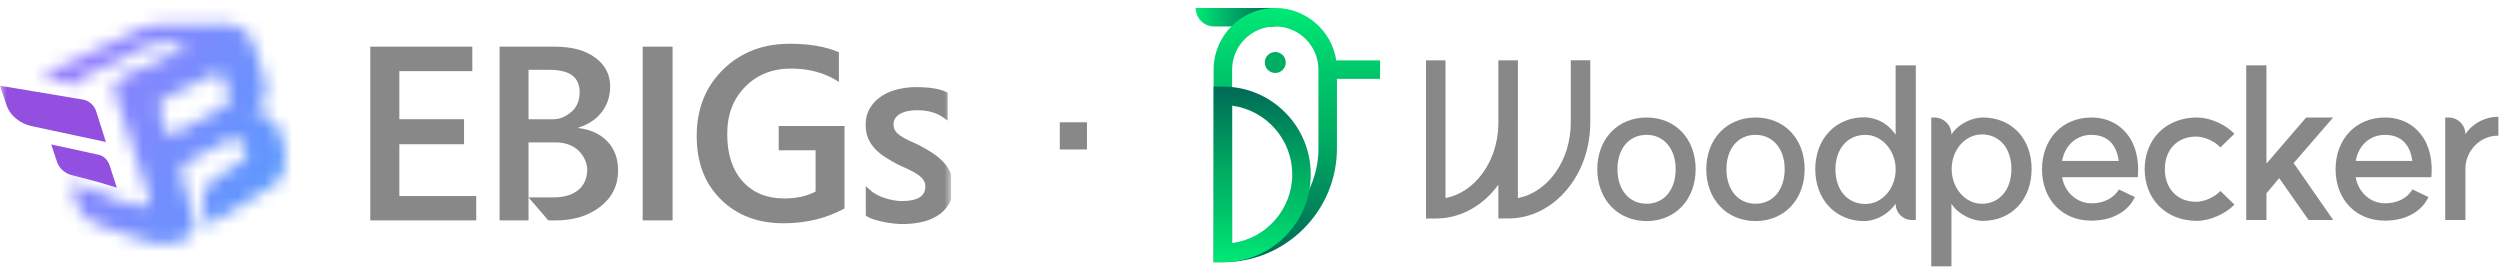
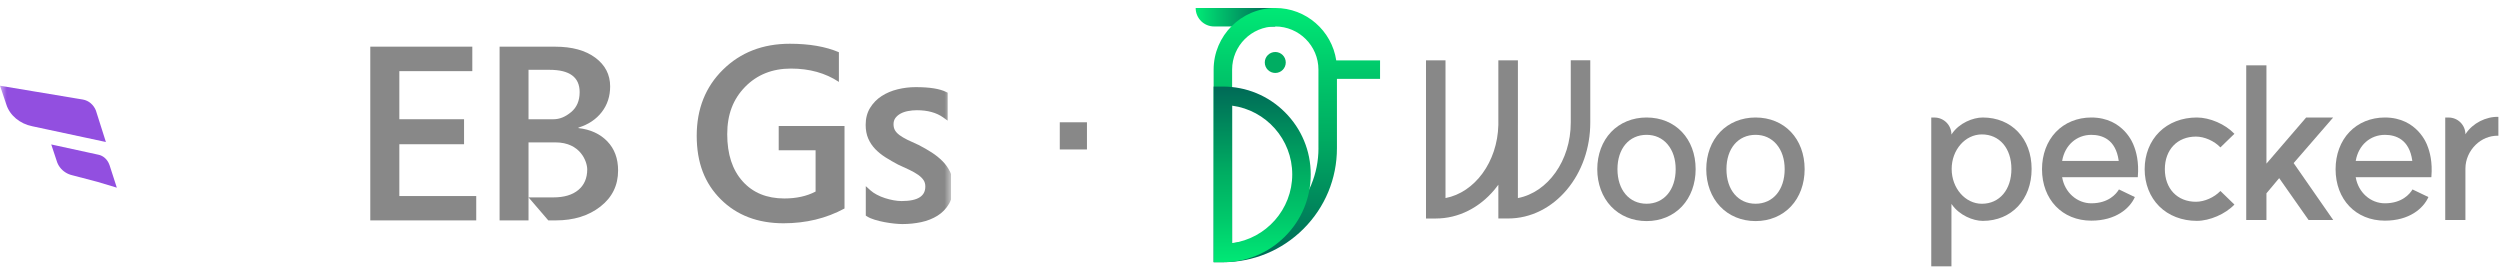
<svg xmlns="http://www.w3.org/2000/svg" width="184" height="20" viewBox="0 0 184 20" fill="none">
  <g clip-path="url(#clip0_1780_4879)">
    <mask id="mask0_1780_4879" style="mask-type:luminance" maskUnits="userSpaceOnUse" x="0" y="0" width="70" height="20">
      <path d="M70 0H0V20H70V0Z" fill="white" />
    </mask>
    <g mask="url(#mask0_1780_4879)">
      <path d="M29.391 10.616H34.154V8.775H34.141H29.391V5.236H34.762V3.434H27.253V8.775V10.568V16.221H35.051V14.429H29.391V10.616Z" fill="#888888" />
      <path d="M42.573 9.427V9.391C43.303 9.166 43.875 8.784 44.288 8.25C44.702 7.715 44.907 7.085 44.907 6.36C44.907 5.493 44.543 4.788 43.816 4.247C43.088 3.706 42.103 3.436 40.858 3.436H36.77V16.221H38.899V14.528V10.48H40.882C42.731 10.48 43.22 11.907 43.22 12.467C43.22 13.11 43.003 13.614 42.569 13.979C42.135 14.344 41.52 14.528 40.724 14.528H38.901L40.355 16.221H40.903C42.226 16.221 43.322 15.882 44.19 15.204C45.058 14.526 45.492 13.64 45.492 12.548C45.492 11.667 45.228 10.954 44.698 10.403C44.167 9.854 43.46 9.528 42.573 9.427ZM42.029 8.254C41.607 8.603 41.195 8.777 40.72 8.777H38.899V5.139H40.452C41.926 5.139 42.662 5.686 42.662 6.78C42.662 7.417 42.45 7.907 42.028 8.256" fill="#888888" />
-       <path d="M49.502 3.434H47.302V16.22H49.502V3.434Z" fill="#888888" />
      <path d="M57.313 11.059H60.027V14.099C59.38 14.438 58.614 14.607 57.729 14.607C56.436 14.607 55.411 14.187 54.656 13.344C53.901 12.503 53.524 11.349 53.524 9.88C53.524 8.412 53.964 7.291 54.839 6.394C55.717 5.497 56.842 5.047 58.212 5.047C59.582 5.047 60.754 5.375 61.743 6.029V3.844C60.767 3.428 59.563 3.22 58.132 3.22C56.143 3.22 54.505 3.856 53.215 5.124C51.924 6.392 51.278 8.016 51.278 9.996C51.278 11.977 51.867 13.492 53.048 14.669C54.228 15.845 55.77 16.433 57.674 16.433C59.319 16.433 60.814 16.072 62.156 15.345V9.273H57.313V11.057V11.059Z" fill="#888888" />
      <path d="M69.944 12.683C69.806 12.387 69.616 12.113 69.38 11.873C69.15 11.637 68.88 11.42 68.576 11.223C68.282 11.034 67.963 10.851 67.618 10.673C67.304 10.536 67.023 10.407 66.784 10.289C66.551 10.174 66.355 10.056 66.198 9.94C66.053 9.831 65.942 9.712 65.868 9.584C65.8 9.464 65.764 9.314 65.764 9.142C65.764 8.97 65.808 8.816 65.896 8.692C65.993 8.561 66.119 8.451 66.272 8.366C66.432 8.277 66.621 8.213 66.829 8.174C67.046 8.132 67.266 8.112 67.484 8.112C68.276 8.112 68.929 8.292 69.424 8.647L69.748 8.88V6.823L69.635 6.767C69.15 6.529 68.418 6.413 67.391 6.413C66.944 6.413 66.498 6.467 66.068 6.572C65.632 6.679 65.236 6.845 64.892 7.068C64.541 7.295 64.256 7.587 64.041 7.936C63.822 8.292 63.713 8.711 63.713 9.187C63.713 9.569 63.777 9.912 63.904 10.202C64.028 10.489 64.204 10.749 64.422 10.976C64.636 11.197 64.891 11.403 65.179 11.585C65.459 11.761 65.764 11.937 66.096 12.113C66.393 12.248 66.67 12.377 66.93 12.499C67.179 12.619 67.399 12.743 67.58 12.87C67.749 12.99 67.883 13.121 67.976 13.262C68.063 13.393 68.104 13.546 68.104 13.728C68.104 14.073 67.976 14.328 67.712 14.507C67.427 14.7 66.972 14.798 66.361 14.798C66.185 14.798 65.989 14.779 65.779 14.742C65.566 14.704 65.349 14.65 65.138 14.582C64.928 14.515 64.725 14.431 64.538 14.331C64.355 14.236 64.196 14.127 64.064 14.009L63.722 13.7V15.869L63.816 15.929C63.964 16.023 64.15 16.104 64.385 16.175C64.605 16.242 64.842 16.3 65.089 16.347C65.334 16.394 65.578 16.429 65.812 16.454C66.048 16.478 66.249 16.491 66.413 16.491C66.898 16.491 67.366 16.442 67.802 16.349C68.248 16.253 68.65 16.094 68.995 15.879C69.348 15.658 69.633 15.365 69.841 15.013C70.05 14.657 70.158 14.219 70.158 13.709C70.158 13.329 70.086 12.982 69.944 12.681" fill="#888888" />
      <path d="M7.062 8.142C6.898 7.722 6.541 7.402 6.094 7.325L5.471 7.222L2.618 6.746L0 6.31L0.465 7.69C0.721 8.494 1.459 9.11 2.384 9.294L3.609 9.556L6.279 10.127L7.794 10.452L7.06 8.14L7.062 8.142Z" fill="#924FE0" />
      <path d="M8.049 12.124C7.921 11.755 7.611 11.454 7.227 11.383L6.581 11.242L4.047 10.691L3.771 10.631L4.167 11.825C4.269 12.186 4.503 12.488 4.811 12.685C4.96 12.78 5.124 12.853 5.303 12.894L7.176 13.385L8.598 13.812L8.053 12.124H8.049Z" fill="#924FE0" />
      <mask id="mask1_1780_4879" style="mask-type:luminance" maskUnits="userSpaceOnUse" x="3" y="1" width="19" height="17">
        <path d="M11.838 8.351C11.759 8.143 11.672 7.926 11.742 7.714C11.805 7.525 11.923 7.359 12.082 7.259L15.624 5.519C15.624 5.519 16.22 5.236 16.449 5.659C16.453 5.667 16.456 5.676 16.46 5.682L16.837 6.898C16.889 7.282 16.853 7.641 16.626 7.808C16.115 8.187 12.418 10.079 12.418 10.079L11.836 8.353L11.838 8.351ZM16.558 1.765C16.558 1.765 13.99 1.84 12.529 1.778C11.069 1.716 10.478 2.074 10.478 2.074C10.478 2.074 5.194 4.582 3.692 5.247C3.322 5.41 3.22 5.451 3.058 5.659L5.567 6.261C5.805 5.839 6.275 5.569 6.632 5.42L10.827 3.396C11.161 3.235 11.527 3.153 11.899 3.157L13.388 3.168C13.618 3.168 13.69 3.479 13.48 3.576L8.925 5.71C8.072 6.186 8.515 7.021 8.515 7.021L9.183 9.031L11.018 14.681C11.036 14.738 11.042 14.8 11.023 14.856C10.897 15.212 10.453 15.243 10.257 15.168L7.875 14.489C7.749 14.453 7.57 14.252 7.487 14.133L5.147 13.52C5.147 13.52 5.131 13.514 5.124 13.512L5.854 15.423C6.177 16.073 7.005 16.487 7.543 16.658C8.081 16.828 9.21 17.254 10.876 17.773C12.001 18.123 12.941 17.887 13.435 17.698C13.879 17.486 14.526 17.021 14.294 16.167C14.084 15.399 13.544 13.426 13.35 12.862C13.229 12.514 13.382 12.132 13.71 11.96L16.658 10.377C17.14 10.095 17.783 10.245 18.034 10.74C18.07 10.811 18.102 10.89 18.128 10.98C18.3 11.577 17.747 11.952 17.489 12.091C17.383 12.147 17.279 12.205 17.179 12.269L15.715 13.209C15.715 13.209 14.72 13.932 14.966 15.167C15.047 15.577 15.23 16.13 15.354 16.585C16.968 15.601 19.37 14.127 20.172 13.591C21.418 12.758 20.893 10.699 20.893 10.699C20.816 10.433 20.742 10.178 20.672 9.933C20.533 9.451 20.268 9.009 19.88 8.692C19.547 8.423 19.104 8.217 18.555 8.284C19.223 8.108 19.502 7.471 19.566 6.825C19.602 6.45 19.547 6.07 19.44 5.708C18.895 3.876 18.808 3.683 18.615 3.138C18.16 1.856 16.971 1.765 16.645 1.765C16.59 1.765 16.56 1.767 16.56 1.767" fill="white" />
      </mask>
      <g mask="url(#mask1_1780_4879)">
-         <path d="M6.468 -5.373L-3.373 15.073L18.003 25.212L27.845 4.767L6.468 -5.373Z" fill="url(#paint0_linear_1780_4879)" />
-       </g>
+         </g>
    </g>
  </g>
  <rect x="78" y="9" width="2" height="2" fill="#888888" />
  <g clip-path="url(#clip1_1780_4879)">
    <path d="M118.576 9.717C117.921 10.405 117.559 11.377 117.559 12.452C117.559 13.527 117.921 14.504 118.576 15.195C119.233 15.889 120.162 16.272 121.188 16.272C122.213 16.272 123.138 15.89 123.79 15.195C124.441 14.504 124.799 13.53 124.799 12.452C124.799 10.212 123.314 8.648 121.186 8.648C120.159 8.648 119.23 9.028 118.575 9.717H118.576ZM122.735 10.625C123.125 11.084 123.33 11.715 123.33 12.452C123.33 13.973 122.47 14.995 121.188 14.995C119.905 14.995 119.045 13.973 119.045 12.452C119.045 10.93 119.905 9.924 121.188 9.924C121.811 9.924 122.345 10.165 122.735 10.623V10.625Z" fill="#888888" />
    <path d="M126.599 9.717C125.943 10.405 125.581 11.377 125.581 12.452C125.581 13.527 125.943 14.504 126.599 15.195C127.255 15.889 128.184 16.272 129.21 16.272C130.235 16.272 131.161 15.89 131.812 15.195C132.463 14.504 132.821 13.53 132.821 12.452C132.821 10.212 131.336 8.648 129.208 8.648C128.181 8.648 127.252 9.028 126.597 9.717H126.599ZM130.757 10.625C131.147 11.084 131.352 11.715 131.352 12.452C131.352 13.973 130.492 14.995 129.21 14.995C127.927 14.995 127.067 13.973 127.067 12.452C127.067 10.93 127.927 9.924 129.21 9.924C129.833 9.924 130.367 10.165 130.757 10.623V10.625Z" fill="#888888" />
-     <path d="M134.617 9.703C133.963 10.395 133.603 11.372 133.603 12.453C133.603 13.535 133.963 14.512 134.617 15.203C135.269 15.893 136.186 16.273 137.2 16.273C137.86 16.273 138.805 15.95 139.482 15.045L139.519 14.995C139.519 15.657 140.056 16.193 140.718 16.193H141.005V4.808H139.519V9.915L139.481 9.862C138.68 8.722 137.532 8.633 137.198 8.633C136.184 8.633 135.266 9.013 134.615 9.703H134.617ZM138.86 10.67C139.286 11.153 139.521 11.792 139.521 12.47C139.521 13.873 138.524 15.013 137.298 15.013C135.977 15.013 135.09 13.992 135.09 12.47C135.09 10.948 135.977 9.927 137.298 9.927C137.883 9.927 138.439 10.192 138.86 10.672V10.67Z" fill="#888888" />
    <path d="M145.931 8.648C145.205 8.648 144.193 9.06 143.665 9.845L143.626 9.902C143.626 9.21 143.066 8.65 142.374 8.65H142.141V19.6H143.626V15.007L143.665 15.06C144.215 15.845 145.22 16.257 145.931 16.257C148.048 16.257 149.527 14.685 149.527 12.437C149.527 10.188 148.048 8.648 145.931 8.648ZM145.865 14.997C144.64 14.997 143.643 13.848 143.643 12.437C143.643 11.025 144.64 9.893 145.865 9.893C147.166 9.893 148.04 10.915 148.04 12.437C148.04 13.959 147.166 14.997 145.865 14.997Z" fill="#888888" />
    <path d="M153.92 8.648C152.893 8.648 151.965 9.028 151.309 9.717C150.654 10.405 150.292 11.377 150.292 12.452C150.292 14.682 151.785 16.24 153.92 16.24C155.715 16.24 156.75 15.347 157.125 14.504L155.955 13.942C155.763 14.262 155.196 14.963 153.92 14.963C152.87 14.963 151.97 14.165 151.778 13.067L151.773 13.042H157.34C157.34 13.032 157.342 13.02 157.344 13.005C157.436 11.927 157.227 11.152 157.035 10.692C157.029 10.67 156.325 8.648 153.919 8.648H153.92ZM151.773 11.847L151.778 11.822C151.975 10.687 152.837 9.925 153.92 9.925C154.719 9.925 155.718 10.255 155.935 11.823L155.938 11.847H151.775H151.773Z" fill="#888888" />
    <path d="M163.422 10.848L164.453 9.848C163.783 9.142 162.649 8.648 161.686 8.648C160.597 8.648 159.614 9.028 158.921 9.717C158.229 10.405 157.847 11.375 157.847 12.452C157.847 13.528 158.229 14.5 158.921 15.187C159.614 15.875 160.597 16.255 161.686 16.255C162.634 16.255 163.795 15.752 164.453 15.055L163.422 14.055C162.968 14.532 162.247 14.85 161.62 14.85C160.252 14.85 159.333 13.887 159.333 12.452C159.333 11.017 160.252 10.053 161.62 10.053C162.247 10.053 162.968 10.372 163.422 10.848Z" fill="#888888" />
    <path d="M166.81 4.808H165.322V16.193H166.81V14.228L167.747 13.11L167.763 13.132L169.911 16.193H171.725L168.812 12.002L168.824 11.99L171.721 8.648H169.733L166.81 12.043V4.808Z" fill="#888888" />
    <path d="M175.527 8.648C174.5 8.648 173.571 9.028 172.916 9.717C172.26 10.405 171.899 11.377 171.899 12.452C171.899 14.682 173.391 16.24 175.527 16.24C177.321 16.24 178.356 15.347 178.732 14.504L177.561 13.942C177.369 14.262 176.802 14.963 175.527 14.963C174.476 14.963 173.576 14.165 173.385 13.067L173.379 13.042H178.947C178.947 13.032 178.949 13.02 178.95 13.005C179.042 11.927 178.833 11.152 178.642 10.692C178.635 10.67 177.931 8.648 175.525 8.648H175.527ZM173.381 11.847L173.386 11.822C173.583 10.687 174.445 9.925 175.529 9.925C176.327 9.925 177.326 10.255 177.543 11.823L177.546 11.847H173.383H173.381Z" fill="#888888" />
    <path d="M181.455 9.887C181.455 9.203 180.901 8.65 180.218 8.65H179.969V16.193H181.455V12.405C181.455 11.757 181.733 11.118 182.216 10.65C182.66 10.222 183.229 9.988 183.822 9.988C183.842 9.988 183.862 9.988 183.881 9.988V8.6C182.959 8.575 181.998 9.068 181.491 9.828L181.453 9.885L181.455 9.887Z" fill="#888888" />
    <path d="M115.608 4.438V9.023C115.608 11.825 113.918 14.157 111.717 14.578V9.22C111.717 9.155 111.718 9.09 111.718 9.023V4.438H110.279V9.198C110.211 11.922 108.545 14.165 106.389 14.578V4.438H104.954V16.082H105.672C106.504 16.082 107.311 15.888 108.068 15.507C108.79 15.143 109.436 14.625 109.989 13.968C110.091 13.848 110.188 13.725 110.279 13.597V16.08H110.998C111.83 16.08 112.637 15.887 113.394 15.505C114.116 15.142 114.761 14.623 115.315 13.967C116.431 12.64 117.044 10.883 117.044 9.021V4.437H115.608V4.438Z" fill="#888888" />
    <path d="M93.861 5.37C94.287 5.37 94.632 5.025 94.632 4.598C94.632 4.172 94.287 3.827 93.861 3.827C93.434 3.827 93.088 4.172 93.088 4.598C93.088 5.025 93.434 5.37 93.861 5.37Z" fill="#00AD62" />
    <path d="M93.862 1.948H89.361C88.609 1.948 88 1.34 88 0.588H93.862V1.948Z" fill="url(#paint1_linear_1780_4879)" />
    <path d="M101.571 4.443H98.347C98.019 2.265 96.132 0.588 93.861 0.588C91.359 0.588 89.323 2.623 89.323 5.123V19.298H90.004C92.246 19.298 94.354 18.425 95.94 16.84C97.525 15.255 98.399 13.148 98.399 10.906V5.803H101.572V4.443H101.571ZM97.039 10.908C97.039 12.787 96.307 14.552 94.978 15.88C93.811 17.047 92.306 17.753 90.684 17.907V5.123C90.684 3.371 92.11 1.948 93.861 1.948C95.611 1.948 97.037 3.373 97.037 5.123V10.906L97.039 10.908Z" fill="url(#paint2_linear_1780_4879)" />
    <path d="M90.004 19.298H89.323V6.372H90.004C91.731 6.372 93.355 7.043 94.576 8.265C95.796 9.485 96.47 11.108 96.47 12.835C96.47 14.562 95.798 16.185 94.576 17.405C93.355 18.625 91.731 19.298 90.004 19.298ZM90.684 7.777V17.893C93.178 17.56 95.109 15.418 95.109 12.835C95.109 10.252 93.178 8.11 90.684 7.777Z" fill="url(#paint3_linear_1780_4879)" />
  </g>
  <defs>
    <linearGradient id="paint0_linear_1780_4879" x1="21.136" y1="14.366" x2="-4.557" y2="1.999" gradientUnits="userSpaceOnUse">
      <stop stop-color="#599AFE" />
      <stop offset="1" stop-color="#B271FF" />
    </linearGradient>
    <linearGradient id="paint1_linear_1780_4879" x1="88" y1="1.268" x2="93.862" y2="1.268" gradientUnits="userSpaceOnUse">
      <stop stop-color="#00EA76" />
      <stop offset="0.27" stop-color="#00C36C" />
      <stop offset="0.77" stop-color="#00805C" />
      <stop offset="1" stop-color="#006656" />
    </linearGradient>
    <linearGradient id="paint2_linear_1780_4879" x1="95.448" y1="0.471" x2="95.448" y2="19.54" gradientUnits="userSpaceOnUse">
      <stop stop-color="#00EA76" />
      <stop offset="0.26" stop-color="#00C76A" />
      <stop offset="0.5" stop-color="#00AD62" />
      <stop offset="1" stop-color="#006656" />
    </linearGradient>
    <linearGradient id="paint3_linear_1780_4879" x1="92.897" y1="19.432" x2="92.897" y2="5.993" gradientUnits="userSpaceOnUse">
      <stop stop-color="#00EA76" />
      <stop offset="0.26" stop-color="#00C76A" />
      <stop offset="0.5" stop-color="#00AD62" />
      <stop offset="1" stop-color="#006656" />
    </linearGradient>
    <clipPath id="clip0_1780_4879">
      <rect width="70" height="20" fill="white" />
    </clipPath>
    <clipPath id="clip1_1780_4879">
      <rect width="95.882" height="20" fill="white" transform="translate(88)" />
    </clipPath>
  </defs>
</svg>